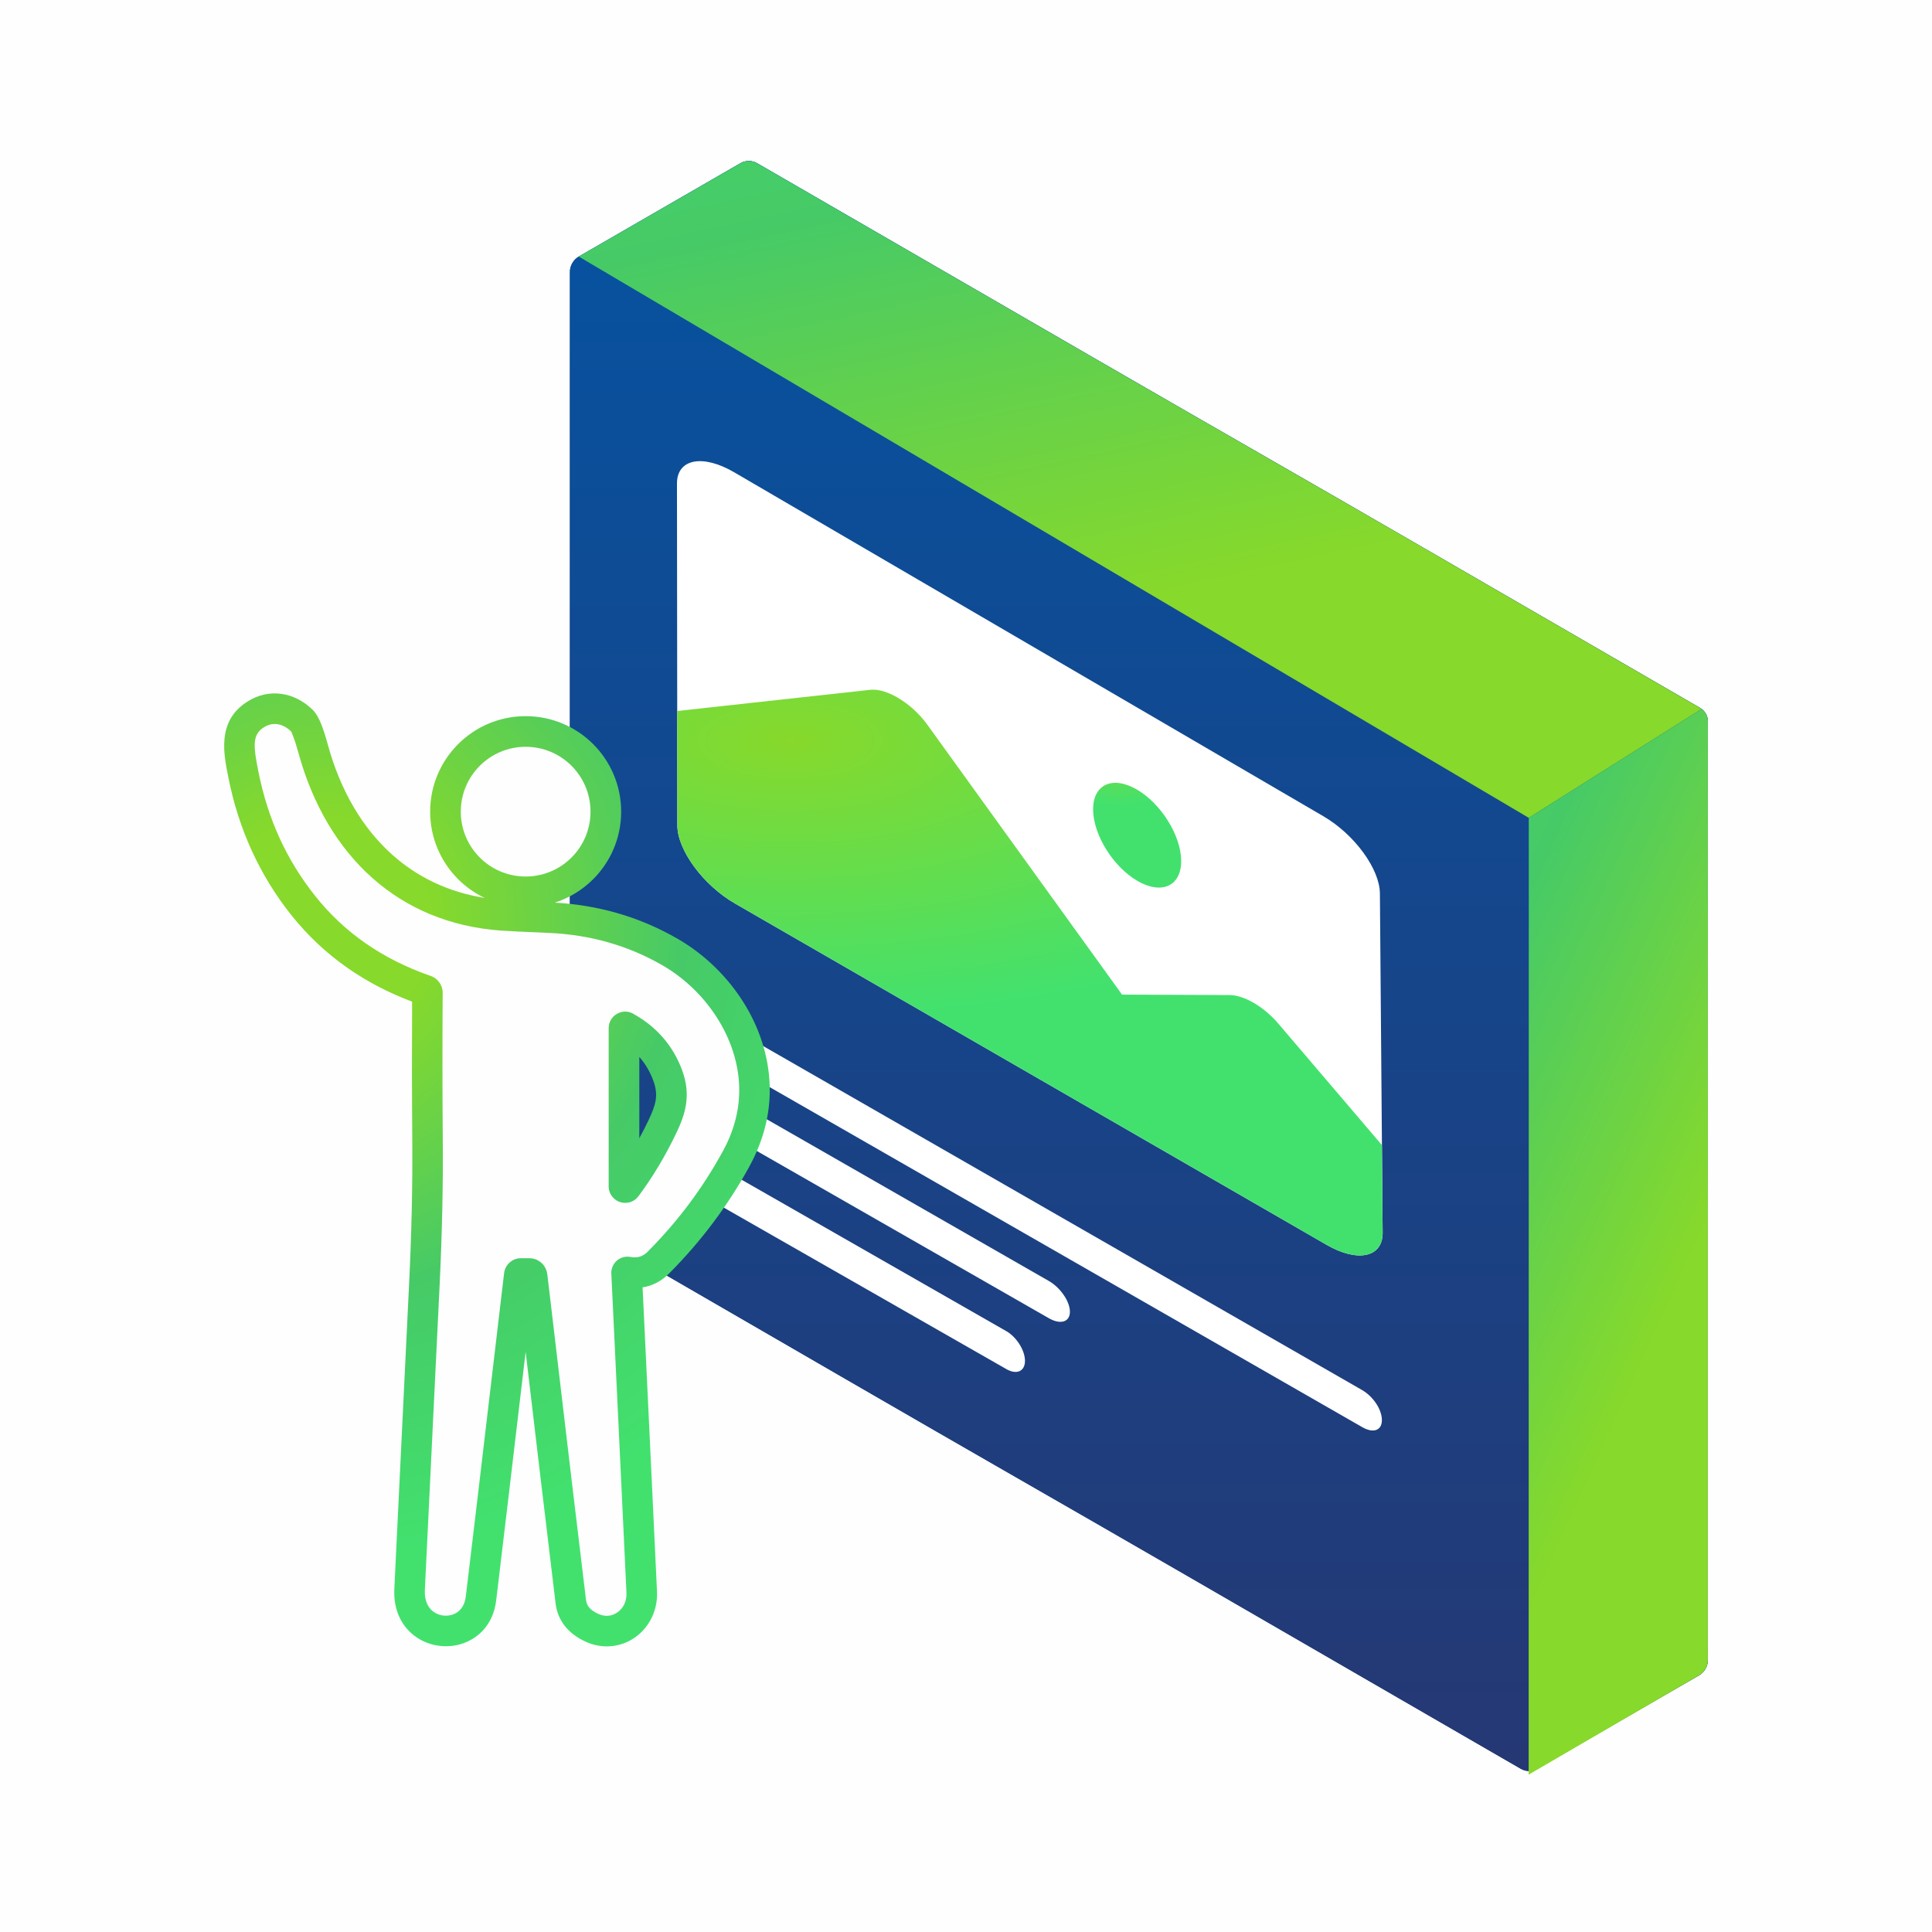
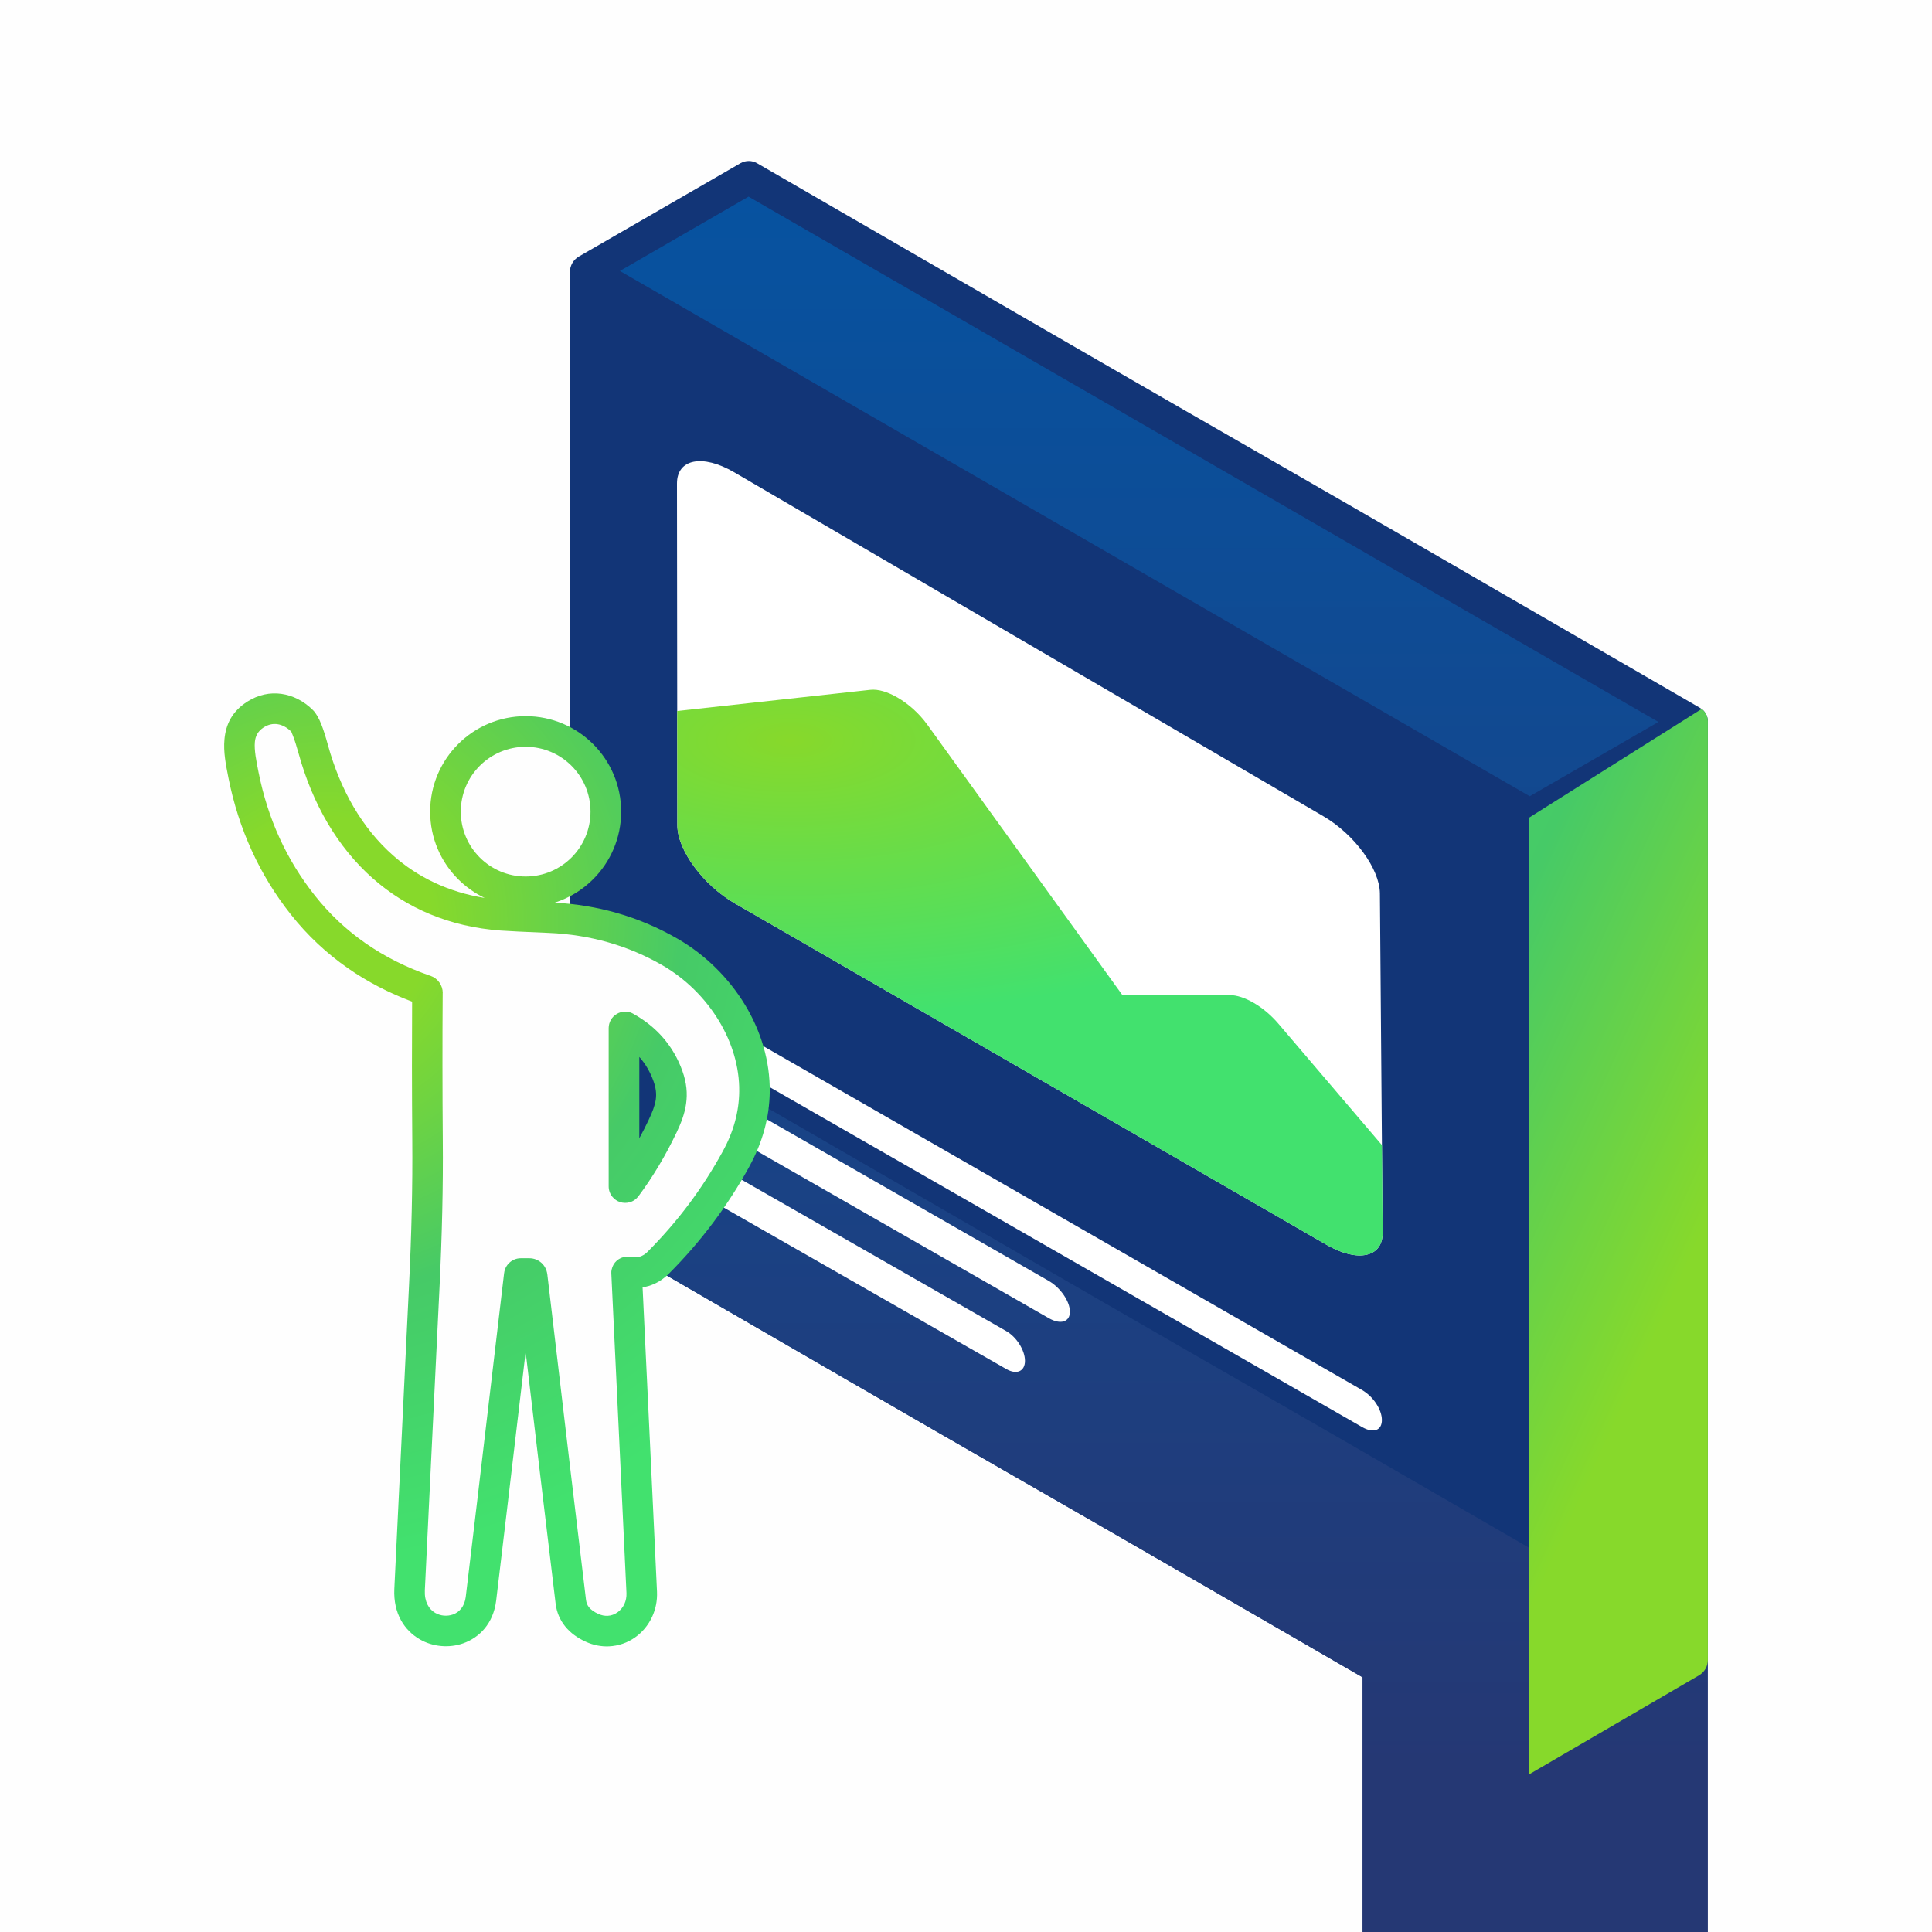
<svg xmlns="http://www.w3.org/2000/svg" xmlns:xlink="http://www.w3.org/1999/xlink" xml:space="preserve" width="264mm" height="264mm" version="1.1" style="shape-rendering:geometricPrecision; text-rendering:geometricPrecision; image-rendering:optimizeQuality; fill-rule:evenodd; clip-rule:evenodd" viewBox="0 0 57787.6 57787.6">
  <defs>
    <style type="text/css">
   
    .fil1 {fill:#123577}
    .fil0 {fill:#FEFEFE}
    .fil9 {fill:#FEFEFE;fill-rule:nonzero}
    .fil3 {fill:white;fill-rule:nonzero}
    .fil8 {fill:url(#id0)}
    .fil7 {fill:url(#id1)}
    .fil6 {fill:url(#id2)}
    .fil4 {fill:url(#id3)}
    .fil5 {fill:url(#id4)}
    .fil2 {fill:url(#id5);fill-rule:nonzero}
    .fil10 {fill:url(#id6);fill-rule:nonzero}
   
  </style>
    <linearGradient id="id0" gradientUnits="userSpaceOnUse" x1="36245.3" y1="24159.6" x2="56916" y2="33551.5">
      <stop offset="0" style="stop-opacity:1; stop-color:#42E16E" />
      <stop offset="0.42" style="stop-opacity:1; stop-color:#46CA67" />
      <stop offset="0.82" style="stop-opacity:1; stop-color:#87D92B" />
      <stop offset="1" style="stop-opacity:1; stop-color:#87D92B" />
    </linearGradient>
    <linearGradient id="id1" gradientUnits="userSpaceOnUse" xlink:href="#id0" x1="19187" y1="-6626.9" x2="26182.7" y2="25689.2">
  </linearGradient>
    <radialGradient id="id2" gradientUnits="userSpaceOnUse" gradientTransform="matrix(1.976 -1.489 -1.662 -1.769 3701 110281)" cx="33433.3" cy="21848.3" r="971.4" fx="33433.3" fy="21848.3">
      <stop offset="0" style="stop-opacity:1; stop-color:#87D92B" />
      <stop offset="1" style="stop-opacity:1; stop-color:#42E16E" />
    </radialGradient>
    <radialGradient id="id3" gradientUnits="userSpaceOnUse" gradientTransform="matrix(1.599 -2.472 -2.315 -1.743 22939 107237)" xlink:href="#id2" cx="25158.9" cy="16423.7" r="726.3" fx="25158.9" fy="16423.7">
  </radialGradient>
    <radialGradient id="id4" gradientUnits="userSpaceOnUse" gradientTransform="matrix(2.075 -0.721 -1.746 -0.857 13272 58168)" xlink:href="#id2" cx="23632.2" cy="22151.7" r="7385" fx="23632.2" fy="22151.7">
  </radialGradient>
    <linearGradient id="id5" gradientUnits="userSpaceOnUse" x1="34040.4" y1="4778" x2="34040.4" y2="52971">
      <stop offset="0" style="stop-opacity:1; stop-color:#0653A1" />
      <stop offset="1" style="stop-opacity:1; stop-color:#253874" />
    </linearGradient>
    <radialGradient id="id6" gradientUnits="userSpaceOnUse" gradientTransform="matrix(-0.856 1.259 1.207 0.781 -16039 -5828)" cx="9479.2" cy="27866.2" r="12827" fx="9479.2" fy="27866.2">
      <stop offset="0" style="stop-opacity:1; stop-color:#87D92B" />
      <stop offset="0.18" style="stop-opacity:1; stop-color:#87D92B" />
      <stop offset="0.58" style="stop-opacity:1; stop-color:#46CA67" />
      <stop offset="1" style="stop-opacity:1; stop-color:#42E16E" />
    </radialGradient>
  </defs>
  <g id="Слой_x0020_1">
    <g id="_2200863991504">
      <rect class="fil0" width="57787.6" height="57787.6" />
      <path class="fil1" d="M50814 50113.6l0 0zm-7948.9 -33560.3c2069.3,1195.9 4732.2,2737 7988.5,4623.2l1 0.9c69.7,41 126.6,99.4 166,167.6 39.9,69.2 62.1,147.6 62.1,227.7l0 28079.5c0,94.2 -25.7,186 -72.3,266.5 -46,79.4 -113.1,147.4 -196.6,194.6l-4833.8 2790.7 0.5 0.9c-76.6,44.7 -162,67.1 -247.7,67.1 -83.7,0 -168.8,-22.3 -246.8,-67.1 -1817,-1048.8 -3239.9,-1872.7 -4733,-2737.2 -3310.1,-1916.5 -6945.1,-4021.1 -11026.9,-6362.4 -815.4,-467.3 -2289.6,-1317.6 -4421.2,-2549.6 -2074.7,-1199.2 -4750.8,-2748 -8028.2,-4646.5 -70.6,-40.5 -127.8,-98 -167.4,-165.7l-0.4 0.3c-40.2,-68.9 -62.4,-148.3 -62.4,-230.8l0 -28079.5c0,-94.1 25.9,-185.1 72.1,-264.9 45.7,-79 112,-146.7 192.7,-194.6l2.9 -1 4839.3 -2794.2c76,-42.4 160.5,-63.5 245.3,-63.1 84.6,0.4 169.2,22.4 245.6,66.3 1828.4,1055.2 3281.8,1896.6 4811.7,2782.4 3288,1903.5 6896,3992.4 10947,6316 820.8,470.4 2307.8,1327.9 4462.2,2573z" />
-       <path class="fil2" d="M40753 50167.7c-3310.2,-1916.5 -6945.1,-4021.1 -11027,-6362.4 -815.4,-467.3 -2289.6,-1317.6 -4421.2,-2549.6 -2074.6,-1199.2 -4750.7,-2748 -8028.2,-4646.5 -70.6,-40.5 -127.8,-98 -167.4,-165.7l-0.4 0.3c-40.2,-68.9 -62.4,-148.3 -62.4,-230.8l0 -28079.5c0,-94.1 25.9,-185.1 72.1,-264.9 45.7,-79 112,-146.6 192.7,-194.6l2.9 -1 4839.3 -2794.2c76,-42.4 160.5,-63.5 245.3,-63.1 84.6,0.4 169.2,22.4 245.6,66.3 1828.4,1055.2 3281.8,1896.6 4811.7,2782.4 3288,1903.5 6896,3992.4 10947,6316 820.8,470.4 2307.8,1327.9 4462.2,2573 2069.2,1195.9 4732.2,2737 7988.5,4623.1l1 1c69.7,41 126.6,99.4 165.9,167.6 39.9,69.2 62.1,147.6 62.1,227.7l0 28079.5c0,94.2 -25.7,186 -72.3,266.4 -46.1,79.4 -113.1,147.4 -196.4,194.9l-0.2 -0.3 -4833.8 2790.7 0.5 0.9c-76.6,44.7 -162.1,67.1 -247.7,67.1 -83.8,0 -168.9,-22.3 -246.8,-67.1 -1817,-1048.8 -3240,-1872.7 -4733,-2737.2zm8851.8 -28573.3l-27215 -15713 -3848.2 2223.3 27214 15711.9 3849.2 -2222.2zm487.5 27786.6l0 -26918.7 -3843.5 2219.2 0 26918.7 3843.5 -2219.2z" />
+       <path class="fil2" d="M40753 50167.7c-3310.2,-1916.5 -6945.1,-4021.1 -11027,-6362.4 -815.4,-467.3 -2289.6,-1317.6 -4421.2,-2549.6 -2074.6,-1199.2 -4750.7,-2748 -8028.2,-4646.5 -70.6,-40.5 -127.8,-98 -167.4,-165.7l-0.4 0.3c-40.2,-68.9 -62.4,-148.3 -62.4,-230.8c0,-94.1 25.9,-185.1 72.1,-264.9 45.7,-79 112,-146.6 192.7,-194.6l2.9 -1 4839.3 -2794.2c76,-42.4 160.5,-63.5 245.3,-63.1 84.6,0.4 169.2,22.4 245.6,66.3 1828.4,1055.2 3281.8,1896.6 4811.7,2782.4 3288,1903.5 6896,3992.4 10947,6316 820.8,470.4 2307.8,1327.9 4462.2,2573 2069.2,1195.9 4732.2,2737 7988.5,4623.1l1 1c69.7,41 126.6,99.4 165.9,167.6 39.9,69.2 62.1,147.6 62.1,227.7l0 28079.5c0,94.2 -25.7,186 -72.3,266.4 -46.1,79.4 -113.1,147.4 -196.4,194.9l-0.2 -0.3 -4833.8 2790.7 0.5 0.9c-76.6,44.7 -162.1,67.1 -247.7,67.1 -83.8,0 -168.9,-22.3 -246.8,-67.1 -1817,-1048.8 -3240,-1872.7 -4733,-2737.2zm8851.8 -28573.3l-27215 -15713 -3848.2 2223.3 27214 15711.9 3849.2 -2222.2zm487.5 27786.6l0 -26918.7 -3843.5 2219.2 0 26918.7 3843.5 -2219.2z" />
      <path class="fil3" d="M40736.7 41575.2l-19516.9 -11210.2c-352.2,-202.3 -637,-115.8 -636.7,193.5 0.4,309.4 285.9,723.4 638.2,925.6l19524 11202.7c345,197.9 590.5,91.4 588.1,-215.8 -2.5,-307.1 -251.9,-697.8 -596.8,-895.8z" />
      <path class="fil3" d="M31368.6 38313.4l-10145.9 -5816.2c-352.4,-202.1 -637.5,-115 -637.1,194.8 0.4,309.8 286.1,723.9 638.7,925.8l10149.6 5812.3c348.7,199.7 629.5,111.4 628,-197.2 -1.5,-308.6 -284.7,-719.8 -633.3,-919.6z" />
      <path class="fil3" d="M30098.7 39815.3l-8949 -5119.4c-310.7,-177.7 -561.8,-66.6 -561.4,248.5 0.4,315.2 252.2,714.1 563,891.7l8952.3 5116c307.7,175.9 555.6,63.9 554.1,-250.3 -1.4,-314 -251.4,-710.5 -559.1,-886.5z" />
      <path class="fil4" d="M25258 18054.5c-708.6,-221.2 -1124.8,283.1 -929.2,1127 195.7,844.2 929.4,1707.2 1638,1927.1 708,219.9 1122.7,-285.6 926.9,-1128.5 -164.5,-708.2 -707.9,-1430.1 -1297.3,-1773.6 -111.9,-65.1 -225.5,-116.8 -338.4,-152z" />
      <path class="fil3" d="M39681.6 37235.2l-17699.8 -10212.3c-949.8,-548 -1721.2,-1595.9 -1722,-2339.7l-11 -10220c-0.8,-738.4 766,-888.7 1711.7,-336.6l17624.6 10289.2c927.2,541.3 1683,1573.8 1688.9,2307l82 10147.4c6,738.5 -743.4,902.3 -1674.5,365z" />
      <path class="fil5" d="M21981.8 27022.9l17699.8 10212.3c931.2,537.2 1680.5,373.6 1674.5,-364.7l-21.2 -2619.5 -3097.4 -3632.2c-210.2,-246.5 -465.3,-462.7 -727.8,-616.8 -262.5,-154.1 -518.4,-237.8 -729.9,-238.7l-3218.6 -13.9 -5823.7 -8072.8c-242.2,-335.8 -564.8,-622.2 -888.1,-810.3 -291.2,-169.4 -582.8,-259 -817.1,-233.4l-5776.2 633.8 3.7 3416.7c0.8,743.6 772.1,1791.4 1722,2339.4z" />
-       <path class="fil6" d="M32695.7 24215c4,755 597.8,1710.6 1325.8,2133.6 727.5,422.7 1313.1,153.3 1308.5,-601.1 -4.6,-754 -597.1,-1708 -1324,-2131.4 -727.3,-423.7 -1314.3,-155.9 -1310.3,598.9z" />
-       <path class="fil7" d="M45727.4 24462.6l5169.8 -3256.8c-13.6,-10.2 -27.8,-19.7 -42.6,-28.4l-1 -0.9c-3256.3,-1886.2 -5919.2,-3427.3 -7988.5,-4623.2 -2154.4,-1245.1 -3641.4,-2102.5 -4462.2,-2573 -4050.9,-2323.6 -7658.9,-4412.5 -10947,-6316 -1529.9,-885.7 -2983.3,-1727.2 -4811.7,-2782.4 -76.4,-43.9 -161,-65.9 -245.6,-66.3 -84.8,-0.4 -169.3,20.7 -245.3,63.1l-4842.2 2795.1 28416.3 16788.7z" />
      <path class="fil8" d="M45723.3 53080.2l5090.6 -2966.6c83.3,-47.6 150.3,-115.5 196.4,-194.9 46.6,-80.4 72.3,-172.2 72.3,-266.5l0 -28079.5c0,-80.1 -22.2,-158.5 -62.1,-227.7 -31,-53.8 -72.9,-101.4 -123.3,-139.3l-5169.8 3256.8 -4.1 28617.6z" />
      <path class="fil9" d="M18772 38044.8c362.2,65.8 668.3,-26.9 918.3,-278.1 925.9,-928 1700.9,-1961.7 2324.9,-3099.9 358.9,-655.3 543.2,-1325.7 551.8,-2011.2 21.6,-1703 -1053.1,-3326.2 -2517.9,-4174.5 -1096.1,-634.8 -2304.4,-978.7 -3624.8,-1033.7 -729.7,-30.2 -1201.8,-53.9 -1418.4,-70 -2963,-217.8 -4878.4,-2208.5 -5637.2,-4971 -129.3,-471 -240.4,-752.4 -332,-844 -383.7,-382.6 -919.4,-493.6 -1392.6,-191.9 -640.3,408.5 -507.7,1076.8 -362.2,1807.6 292.1,1471.3 886,2770 1780.6,3897.5 930.2,1172.7 2152.5,2021 3665.8,2544.8 33.4,11.8 56,43.1 56,79.7 -9.7,1440 -8.6,2908.1 3.2,4404.1 11.9,1350.5 -21.6,2820.7 -99.2,4409.5 -261.9,5390.3 -408.5,8401.8 -437.6,9032.4 -71.2,1528.4 1960.6,1664.2 2134.1,277 70,-563.7 452.7,-3794 1147.9,-9692 2.2,-21.5 20.5,-37.7 42.1,-37.7l258.7 0c42.1,0 76.5,31.3 81.9,72.2 557.3,4737.1 943.1,7984.7 1157.6,9744.8 42,343.9 252.2,603.6 631.6,777.2 749.1,343.8 1526.2,-244.7 1489.6,-1060.6 -39.9,-865.5 -190.8,-4050.5 -452.7,-9555.1 -1.1,-16.2 14,-30.2 30.2,-27zm-5447.4 -13767.6c0,1324.7 1073.6,2398.2 2398.2,2398.2 1324.7,0 2398.2,-1073.5 2398.2,-2398.2 0,-1324.7 -1073.5,-2398.2 -2398.2,-2398.2 -1324.7,0 -2398.2,1073.5 -2398.2,2398.2zm5339.7 11208.8l0 -4736.1c0,-25.9 28,-43.1 50.7,-30.2 614.4,340.6 1035.8,829.9 1264.3,1468 202.7,566.9 86.2,981.9 -162.7,1503.6 -313.7,659.6 -676.9,1265.4 -1087.6,1816.1 -20.4,28 -64.7,12.9 -64.7,-21.5z" />
      <path class="fil10" d="M19219.9 38505.6c63.2,-9.9 125.1,-23.9 185.7,-42.3 225.3,-68.2 428.2,-193 608.7,-374.2 476,-477.2 914.9,-983.6 1316.5,-1519.1 403.4,-537.8 765.2,-1098.9 1085.4,-1682.9l0 -1.8c196,-358 345,-722.4 446.8,-1093.3 102.2,-372.4 155.8,-749.4 160.6,-1131 11.6,-921.2 -263.1,-1816.4 -734.2,-2597.5 -489.8,-812 -1194.5,-1505.2 -2011,-1978.1 -582.4,-337.3 -1193.2,-596.9 -1832.2,-779 -589.9,-168.2 -1207.5,-270.7 -1852.3,-308 438.5,-140.3 830.9,-383.5 1148.7,-701.3 516.9,-516.9 836.7,-1231 836.7,-2019.9 0,-788.8 -319.7,-1503 -836.7,-2019.9 -516.9,-516.9 -1231.1,-836.7 -2019.9,-836.7 -788.8,0 -1503,319.7 -2019.9,836.7 -516.9,516.9 -836.7,1231.1 -836.7,2019.9 0,788.8 319.7,1503 836.7,2019.9 229.4,229.4 497.7,420 794.1,561 -1085.2,-173.6 -2000.2,-618.8 -2737.8,-1269.3 -926.8,-817.3 -1581.6,-1961.5 -1949.9,-3302.4 -70.7,-257.5 -135.5,-460.9 -194.2,-610.1 -78.7,-200.1 -163.6,-345.6 -254.2,-436.2l-1.8 -1.8c-266.9,-266.2 -594.8,-436.3 -943.4,-484.3 -338.5,-46.6 -689.3,22.9 -1016.7,231.6 -461.1,294.2 -643.9,681.6 -685.2,1126.7 -35.1,378.9 40.2,757.8 118.9,1153.5 152.5,768.2 385.4,1494.8 698.4,2179.7 313.1,685.2 704.4,1323.4 1173.6,1914.7 492,620.3 1062.9,1156 1712.5,1606.9 574.8,399.1 1211.3,730.1 1909.2,993.1 -3.7,634.6 -5.3,1274.9 -4.8,1921 0.5,736.6 3.8,1478.9 9.7,2226.6 5.8,669.2 0.5,1370.3 -16,2102.9 -16.2,719.4 -44,1480 -83.1,2281.6l-104 2139.7c-195.9,4032 -307,6317.6 -333.6,6894.5 -34.3,736.8 304.2,1244.7 766.8,1510 194,111.3 412.6,177.3 636.4,197.3 221.5,19.8 446,-6.7 654.7,-80.2 494,-174.1 902.8,-597.2 987.6,-1274.8 32.1,-258.5 146,-1213.7 341.7,-2866 120.7,-1018.7 301.1,-2546.4 540.6,-4577.1 174.5,1480.5 322.6,2732.2 444.2,3756.4 193.9,1631.9 344.6,2889.2 452.2,3772.1l0 1.8c31.5,257.9 128.1,486.6 289.9,685.6 149.8,184.3 352,334.9 606.7,451.4 233.7,107.3 471.2,150.4 699.1,140.2 284.8,-12.8 550.9,-107 774.3,-262.7 220.1,-153.4 400.8,-368.4 518.6,-624.9 102.6,-223.7 156,-477.8 143.9,-748.2 -22,-476.9 -69.7,-1490.1 -143.1,-3039.7l-288 -6062zm-79.3 -919.5c-82.2,24.9 -174.7,28.7 -277.4,11.3 -45.7,-9.5 -88.4,-12.1 -128,-9.5 -111,7.6 -211.8,52.5 -289,121.2 -75.7,67.1 -130.3,161.1 -151.6,266.7l-1.8 1.8c-7.7,38.9 -10.2,79.5 -7.6,121l0.3 -0 309.3 6511.9c77.5,1635.4 125.2,2647.5 143.1,3036.1 5.4,121.4 -17.4,233.1 -61.6,329.3 -47.2,102.9 -120.7,189.8 -210.6,252.5 -86.7,60.5 -186.9,96.9 -290.9,101.6 -89.2,4 -184.2,-13.9 -280.2,-57.9 -124.3,-56.8 -216.7,-122.6 -277.3,-197.2 -49,-60.3 -78.8,-133.8 -89.4,-220.1 -107.8,-882.8 -258.5,-2139.6 -452.2,-3770.4 -206.8,-1740.9 -442.2,-3732.9 -705.4,-5970.9l-1.8 -7.2c-17.8,-134.5 -82.9,-252.7 -177.8,-336.3 -95.6,-84.2 -220.4,-135.1 -357,-135.1l-258.7 0c-125.8,0 -242.9,48.6 -332.7,129 -88.4,79.2 -148.8,189.2 -163.3,315.2l-0.8 -0.1c-317.4,2693 -585.6,4963.9 -806.2,6826.1 -189.6,1600.8 -303.5,2555 -341.7,2862.3 -35.5,283.8 -193.3,456.3 -382.5,523 -87.1,30.7 -180.3,41.8 -271.6,33.7 -88.9,-8 -178.3,-35.6 -260.4,-82.7 -187.9,-107.7 -324.4,-332.3 -308.5,-675.7 23.4,-506.3 135.6,-2816.7 333.6,-6890.9l104 -2139.7c38.4,-787.2 66.2,-1556.1 83.1,-2306.6 16.6,-737.3 22,-1446.7 16,-2127.9 -5.9,-748.2 -9.2,-1488.1 -9.7,-2219.5 -0.5,-732.9 1.6,-1459.3 6.5,-2179.2l1.8 -1.8c0,-114.2 -36.3,-222 -99.4,-312.1 -63.5,-90.3 -154.4,-160.6 -262.7,-199.1l-3.6 0c-715.4,-247.6 -1362.5,-572.2 -1940.8,-973.7 -572.3,-397.2 -1077.5,-872.1 -1515.5,-1424.3 -425.4,-536.1 -778.5,-1111.1 -1059,-1725 -280.6,-614.1 -490.8,-1272.6 -630.3,-1975.6 -66.7,-335 -130.4,-655.7 -108.2,-895.7 16.1,-173.8 87.2,-325 266.3,-439.2 133.2,-84.9 272.6,-113.7 404.4,-95.5 146.7,20.2 292.4,99.2 419,224.8 1.6,2.4 18.3,43.9 50,124.6 51.9,131.9 107.1,304.3 165.5,517 415.9,1514.1 1163,2812.9 2225.6,3750 1002.9,884.4 2280.1,1444.1 3817.9,1557.5 94,7.1 273.8,17.3 541.1,30.5 222.3,10.9 519.7,24.2 893.5,39.7 620.5,25.8 1216.9,120.2 1789.1,283.3 569.3,162.2 1110.8,392 1624.5,689.5 683.2,395.6 1273.7,977.1 1685.2,1659.4 388.2,643.6 614.7,1372.9 605.3,2114.1 -3.8,303.5 -46.6,604.2 -128.3,901.9 -82.1,299.4 -204.6,597.7 -367.3,894.9l-0.8 -0.4c-304,554.5 -642,1079.7 -1013.8,1575.5 -373.2,497.6 -784.6,971.8 -1234.1,1422.4 -69.6,69.9 -144.8,117.1 -225.6,141.5l0 -0zm-4789.8 -11936.9c-351,-351 -568.1,-836 -568.1,-1371.9 0,-535.8 217.1,-1020.8 568.1,-1371.8 351,-351 836,-568.1 1371.8,-568.1 535.8,0 1020.9,217.1 1371.9,568.1 351,351 568.1,836 568.1,1371.8 0,535.8 -217.1,1020.9 -568.1,1371.9 -351,351 -836,568.1 -1371.9,568.1 -535.8,0 -1020.9,-217.1 -1371.8,-568.1zm4771.6 8397.3l0 -2432.3 23.7 27.1c171.9,199.6 305.7,433.2 401.5,700.6 74.3,207.9 90.8,383.2 66.5,550.4 -26.6,182.6 -104.3,378 -211.3,602.3l0 1.8c-89.7,188.7 -183.2,372.1 -280.4,550.1zm-916.6 -3296.5l0 4736.1c0,123.1 43.9,230.1 113.7,314.6 60.5,73.1 140.1,126.1 226.3,154.6l1.8 0c84.8,27.8 180.1,32.2 274.1,8.1l0.4 1.7c102.5,-26.1 198.9,-85.7 272.4,-184.6l1.4 1c210.7,-282.6 412.8,-585.3 606.1,-908 189.6,-316.6 365.5,-645.2 527.4,-985.4l0.7 0.3c141.9,-297.3 246.9,-570.3 290.1,-867.3 45.4,-312.4 18.8,-628.1 -109.5,-987.2 -132.7,-370.7 -323.9,-700.9 -573.4,-990.6 -244.5,-283.9 -543.1,-523.9 -895.6,-720l0.5 -0.9c-78.4,-44.9 -161.8,-65.3 -243.7,-65.3 -87.7,0 -173.3,25.2 -248.1,69.2 -74.6,43.8 -137,105.5 -179.2,179.3 -41.3,72.2 -65.4,155.3 -65.4,244.4z" />
    </g>
  </g>
</svg>